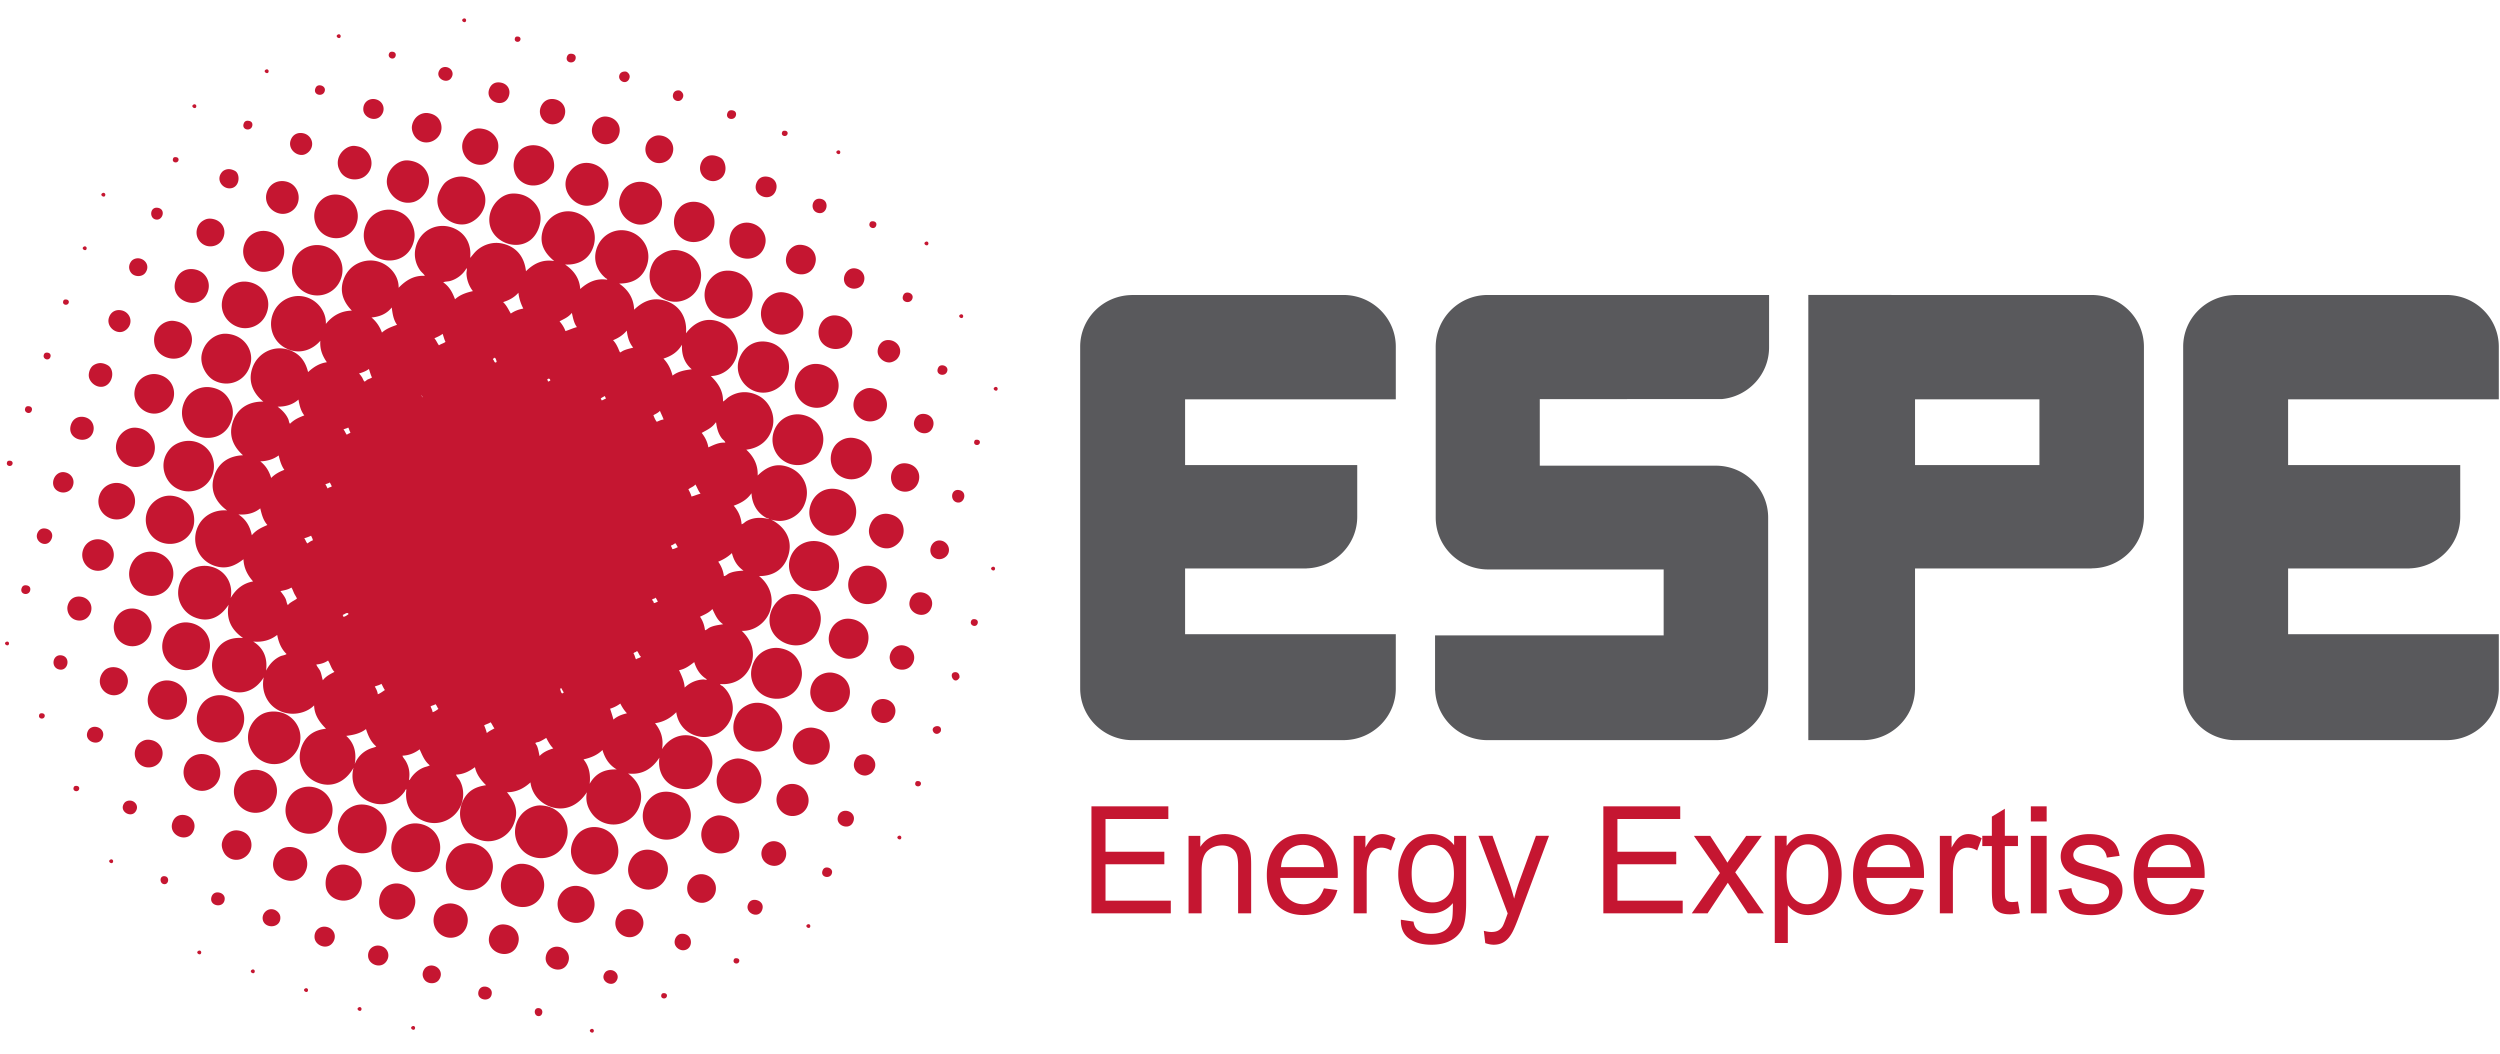
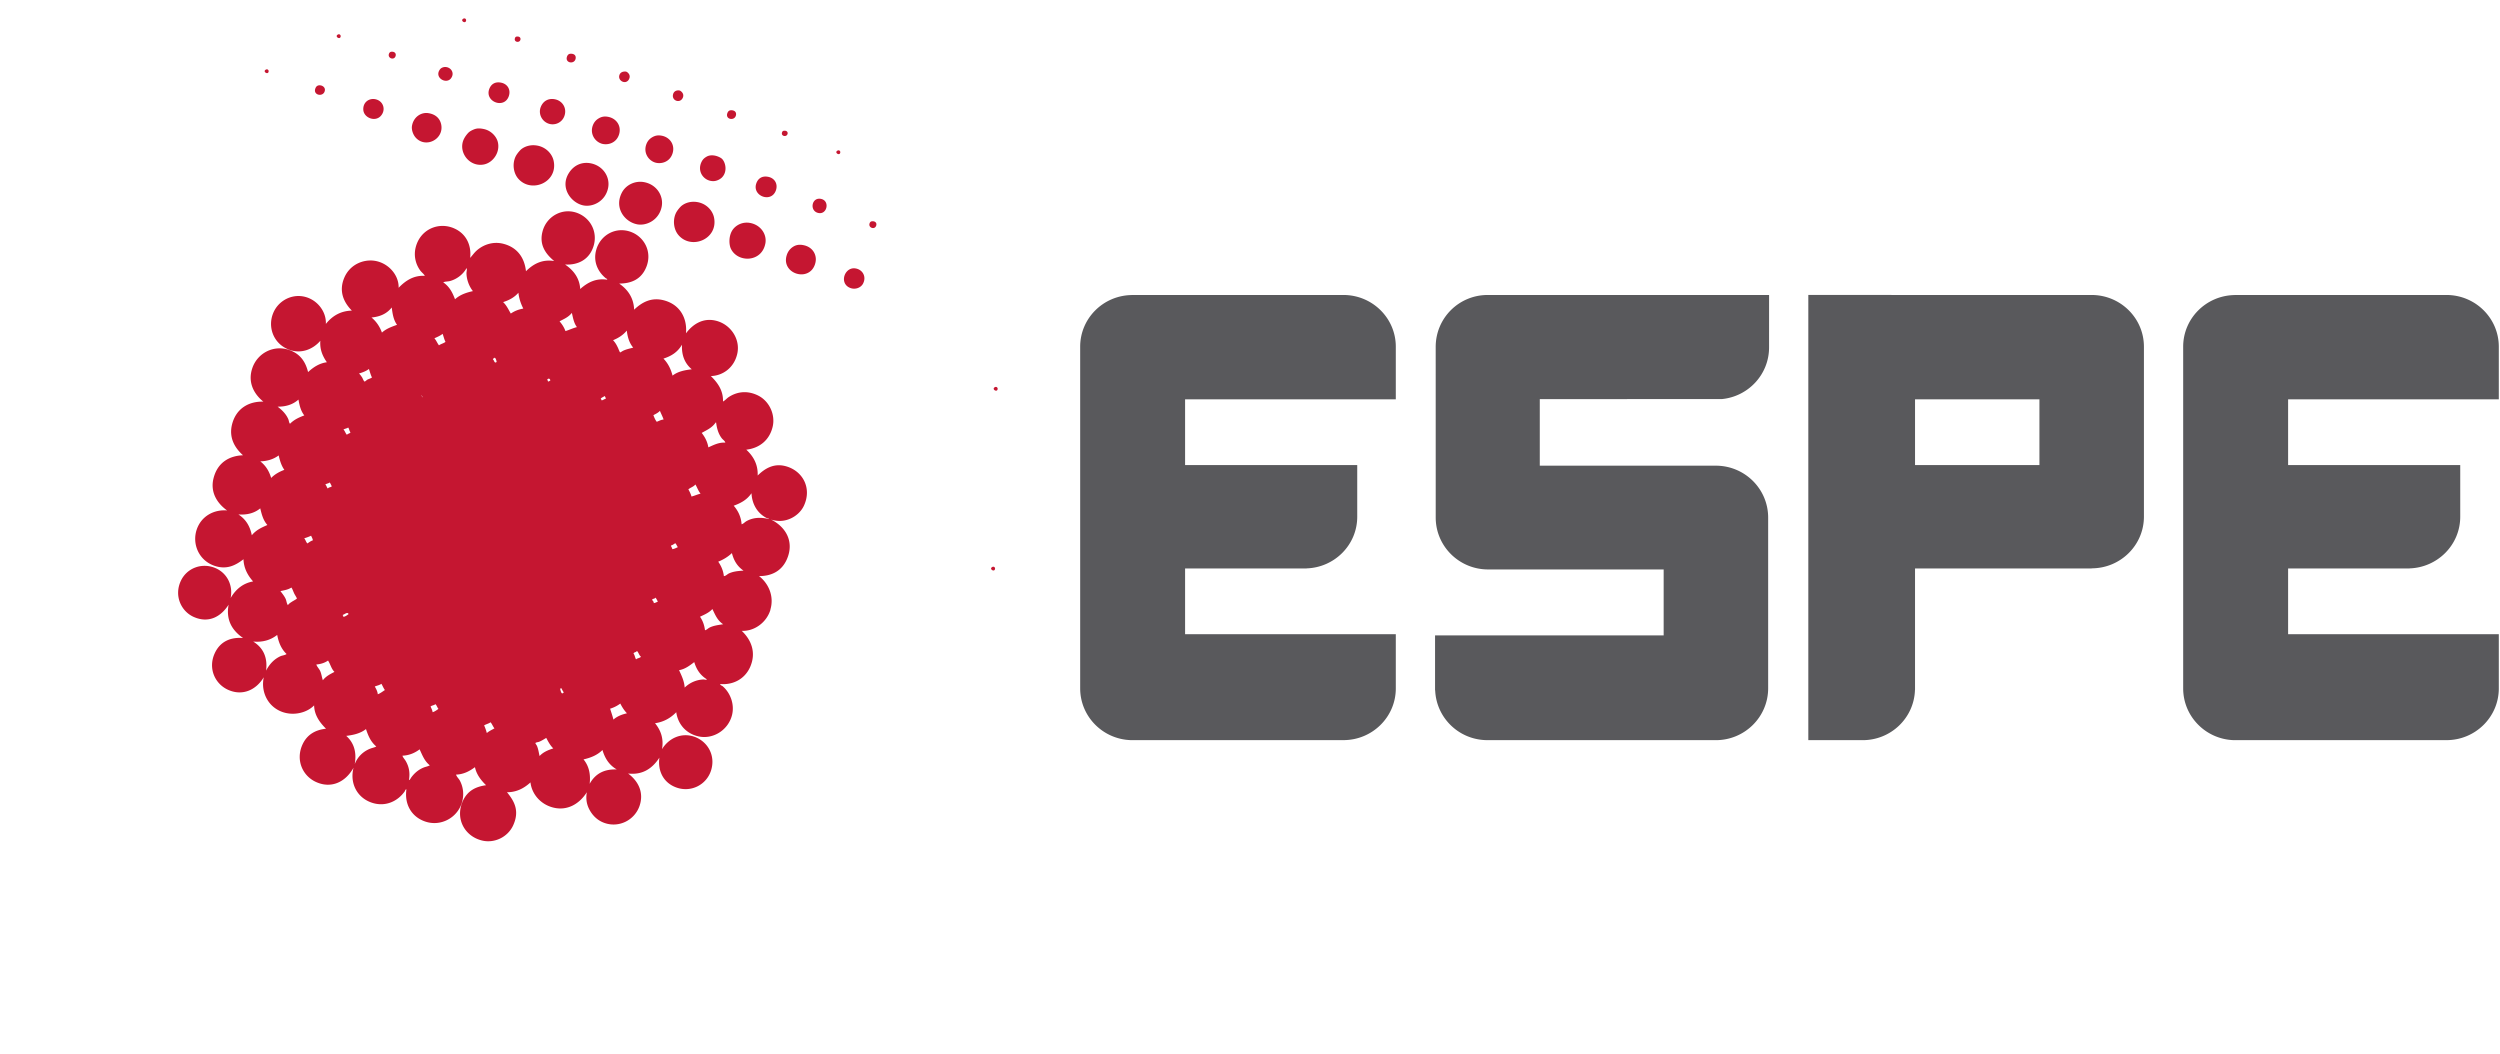
<svg xmlns="http://www.w3.org/2000/svg" viewBox="0 0 140 59" fill="none">
  <g clip-path="url(#a)" fill-rule="evenodd" clip-rule="evenodd">
    <path d="M55.869 21.774c.003-.047-.039-.124-.132-.104-.256.106.115.347.132.104ZM55.724 31.842c.002-.045-.039-.126-.131-.102-.259.106.113.345.131.102ZM35.219 4.445c.088-.158.042-.31-.116-.418-.022-.007-.044-.016-.065-.022-.184-.005-.302.056-.35.196-.11.315.348.572.532.244ZM38.213 5.519c.086-.139.073-.307-.112-.433a.837.837 0 0 0-.066-.023c-.189-.017-.321.075-.35.252-.052.324.364.471.527.205ZM32.232 3.297c.032-.136-.021-.274-.235-.288-.135-.01-.202.057-.237.141-.153.376.394.477.472.147ZM41.212 6.463c.032-.135-.022-.274-.237-.289-.135-.01-.2.059-.235.143-.157.375.394.475.471.145ZM29.143 2.228c.025-.091-.026-.173-.143-.182-.131-.01-.152.052-.168.11-.053.207.259.26.311.072ZM44.103 7.503c.025-.092-.029-.173-.142-.182-.132-.01-.155.052-.171.109-.052.206.26.259.312.073ZM26.103 1.136c.004-.047-.039-.124-.13-.103-.259.109.114.347.13.103ZM47.057 8.525c.003-.045-.037-.124-.132-.102-.258.106.115.348.132.102ZM33.667 8.037c.326.114.832.002.996-.496.154-.473-.13-.891-.572-.991-.249-.057-.413-.007-.548.07-.114.065-.267.18-.351.422-.153.44.099.861.475.994ZM36.664 9.094c.327.114.834.002.996-.496.155-.474-.13-.891-.57-.992-.252-.056-.413-.005-.55.071-.114.065-.269.18-.352.421-.154.44.099.863.476.996ZM30.776 6.941c.308.078.671-.062.816-.408.181-.435-.065-.885-.52-.974-.343-.066-.635.079-.778.405-.18.411.065.87.482.977ZM40.005 10.14c.17-.017.338-.115.428-.206.321-.335.192-.844.005-1.033-.085-.084-.28-.168-.439-.192-.222-.034-.364.021-.459.082-.046.03-.152.09-.234.237-.322.59.15 1.165.699 1.112ZM28.493 5.385c.123-.353-.065-.691-.447-.759-.334-.062-.562.097-.658.389-.222.693.852 1.098 1.105.371ZM43.451 10.659c.123-.352-.064-.691-.445-.759-.337-.062-.565.096-.659.389-.224.693.851 1.097 1.104.37ZM45.782 11.915c.528.167.722-.668.196-.777-.515-.108-.655.633-.196.777ZM25.251 4.391c.218-.281.029-.587-.248-.633-.169-.028-.306.05-.358.12-.354.454.33.866.607.513ZM22.155 3.13c.034-.129-.041-.223-.181-.234-.14-.009-.178.07-.199.138-.062.236.304.362.381.096ZM49.07 12.622c.035-.128-.042-.222-.181-.231-.139-.011-.179.066-.198.136-.064.234.305.362.379.095ZM19.079 2.026c.002-.047-.039-.125-.134-.103-.257.107.117.349.134.103ZM32.665 11.502c.532.109 1.238-.229 1.389-.979.123-.612-.283-1.246-.98-1.379-.516-.097-.955.128-1.219.549-.516.821.13 1.67.81 1.809ZM35.665 12.559c.532.109 1.237-.231 1.388-.977.123-.613-.28-1.247-.977-1.381-.507-.097-1.028.149-1.255.594-.437.851.162 1.625.844 1.763ZM29.005 9.985c.721.866 2.247.243 2.001-.968-.071-.364-.387-.75-.879-.856-.388-.084-.735.028-.952.209-.032.029-.234.232-.319.433-.173.407-.093.889.149 1.182ZM37.983 13.152c.72.866 2.247.243 2.003-.967-.073-.366-.387-.75-.879-.857-.388-.084-.737.027-.952.209-.034.027-.235.231-.321.433-.172.407-.092.892.149 1.182ZM27.144 9.199c.475-.117.875-.674.734-1.246-.071-.295-.361-.635-.775-.725-.207-.045-.344-.044-.463-.014-.096.024-.264.1-.362.175-.073.058-.284.289-.359.55-.2.702.45 1.451 1.225 1.261ZM42.858 13.649c.105-.52-.254-1.052-.848-1.163-.385-.074-.735.084-.938.327-.284.344-.254.886-.143 1.114.379.795 1.72.776 1.928-.278ZM45.476 15.098c.146-.17.217-.415.21-.603-.012-.343-.243-.668-.669-.761-.211-.048-.36-.024-.474.019-.153.06-.397.223-.493.561-.261.905.914 1.384 1.427.784ZM23.273 7.7c.556.625 1.573.109 1.44-.696-.054-.326-.278-.598-.722-.667-.421-.067-.837.228-.919.708-.042.235.075.515.202.654ZM21.315 6.502c.306-.325.172-.82-.255-.936-.373-.101-.748.153-.714.596.039.436.65.676.969.34ZM47.528 16.085c.312.176.664.045.795-.189.22-.398-.017-.809-.428-.866-.574-.08-.891.758-.367 1.056ZM18.194 5.044c.013-.141-.117-.258-.28-.267-.128-.007-.198.06-.231.126-.228.443.47.575.512.141ZM15.044 3.99c.004-.046-.039-.126-.131-.103-.258.106.114.347.131.103ZM43.14 34.14c.226-.748-.103-1.471-.635-1.879.666.004 1.266-.257 1.565-.953.417-.966-.053-1.794-.892-2.213.42.131.772.085 1.085-.053.295-.13.599-.379.759-.727.462-1.002-.087-1.978-1.061-2.218-.652-.16-1.144.153-1.531.532.023-.596-.22-1.062-.638-1.447.711-.081 1.294-.508 1.477-1.285.162-.679-.19-1.461-.859-1.769-.652-.302-1.209-.145-1.588.099-.12.075-.204.19-.334.258.02-.596-.279-1.035-.68-1.426.639-.015 1.287-.436 1.475-1.23.198-.83-.364-1.671-1.199-1.871-.711-.172-1.284.192-1.669.708.076-.804-.299-1.603-1.244-1.85-.693-.18-1.222.106-1.659.526-.022-.612-.308-1.097-.838-1.462.655-.002 1.237-.221 1.521-.93.334-.832-.099-1.654-.819-1.946-.857-.347-1.744.138-1.983.976-.194.668.095 1.244.527 1.597.026.021.093.031.083.086-.632-.096-1.099.155-1.51.521-.036-.576-.336-1.026-.85-1.372.73.042 1.381-.276 1.608-1.07.207-.728-.144-1.481-.855-1.788-.848-.366-1.773.131-2.008.986-.201.725.124 1.248.65 1.678-.67-.109-1.164.154-1.583.57-.071-.671-.416-1.315-1.262-1.535-.589-.154-1.14.058-1.496.375-.14.124-.241.275-.368.414.08-.687-.204-1.336-.869-1.641-.868-.402-1.924.021-2.182 1.056-.121.489.011.956.259 1.294.082.11.197.185.254.296-.613-.035-1.07.256-1.467.668.024-.806-.743-1.576-1.66-1.526-.555.031-1.118.342-1.383.962-.325.765-.025 1.389.425 1.843-.597.013-1.079.271-1.457.746.037-.763-.597-1.504-1.439-1.561-.594-.04-1.241.3-1.51.954-.32.777.011 1.674.811 2.017.741.318 1.43-.002 1.829-.467-.038.479.125.859.366 1.203-.414.054-.749.269-1.053.55-.127-.517-.394-1.004-1.047-1.235-.864-.304-1.776.156-2.071 1.001-.266.762.042 1.425.614 1.89-.763-.024-1.51.338-1.751 1.264-.187.731.128 1.305.612 1.739-.736.027-1.434.379-1.658 1.315-.178.752.198 1.368.766 1.775-.727-.063-1.446.312-1.702 1.073-.265.787.104 1.722.997 2.027.686.234 1.181-.026 1.623-.368.018.494.227.893.539 1.243-.523.092-.947.396-1.258.928.142-.713-.199-1.384-.825-1.663-.767-.344-1.633-.022-1.97.716-.384.843.036 1.698.723 2.005.859.384 1.543-.029 1.958-.684-.154.829.169 1.423.809 1.866-.695-.056-1.298.193-1.6.886-.362.83.029 1.693.774 2.021.795.351 1.554.01 1.986-.709-.139.649.091 1.259.502 1.625.716.638 1.8.485 2.317-.05.014.537.299.942.667 1.307-.561.061-1.058.301-1.327.906-.377.853.012 1.729.756 2.072.866.401 1.67.005 2.113-.796-.218.833.165 1.667 1.016 1.958.775.263 1.465-.088 1.847-.628.029-.041.029-.115.098-.116-.121.847.293 1.545 1.055 1.803.839.285 1.744-.177 2.03-.996.169-.486.092-.947-.092-1.295-.064-.12-.162-.189-.216-.338.415-.013.749-.186 1.061-.417.082.398.322.718.622 1.011-.558.077-1.031.295-1.298.877-.446.978.086 1.974 1.061 2.217.692.175 1.449-.18 1.755-.847.373-.82.057-1.36-.346-1.854.525.002.948-.214 1.315-.552.068.613.525 1.218 1.267 1.408.803.206 1.482-.213 1.89-.857-.073.39.001.725.168 1.018.162.286.428.572.838.709.805.273 1.665-.165 1.942-.953.258-.742-.052-1.386-.639-1.822.769.091 1.336-.242 1.753-.888-.103.762.241 1.434.985 1.683.79.266 1.639-.154 1.902-.947.278-.841-.174-1.64-.927-1.906-.729-.257-1.445.088-1.813.696.104-.599-.072-1.061-.391-1.454.462-.067.858-.275 1.188-.617.078.568.447 1.15 1.196 1.342.821.213 1.708-.314 1.927-1.181.154-.611-.099-1.252-.522-1.614-.042-.036-.133-.051-.142-.126.708.065 1.381-.267 1.685-.967.344-.8.057-1.505-.478-2.011.678.036 1.386-.442 1.61-1.183ZM16.714 22.376c.056.321.127.634.327.887-.29.109-.571.233-.801.469-.062-.071-.058-.174-.096-.26-.119-.273-.329-.498-.599-.699.456.004.852-.113 1.169-.397Zm-.791 3.936c-.27.101-.524.237-.738.453-.106-.357-.287-.679-.61-.93.391-.01.739-.115 1.031-.332.067.288.149.571.318.809Zm-1.822 3.663c-.091-.464-.301-.873-.751-1.166.477.034.891-.067 1.224-.341.081.336.165.672.4.932-.315.138-.632.277-.873.575Zm7.836-12.756c.045.348.095.696.297.971-.3.108-.601.212-.846.435-.116-.318-.297-.607-.584-.845.446-.042.842-.191 1.133-.561Zm-3.575 10.139c-.072-.062-.068-.161-.145-.22.07-.065.175-.056.245-.12.019.006.116.21.115.21-.021.067-.169.043-.215.13Zm-.843 2.901c-.113.035-.207.107-.304.174-.088-.083-.098-.201-.18-.287.134-.041.264-.088.387-.146.036.085.088.163.098.259Zm1.911-5.909c-.089-.088-.106-.209-.196-.296.081-.051.185-.057.264-.113.063.081.061.193.13.271-.051.079-.147.062-.198.138Zm1.13-3.083c-.012.006-.113.107-.145.098-.046-.009-.104-.181-.141-.237-.06-.086-.103-.153-.172-.21.197-.062.391-.128.557-.255.056.158.095.325.171.474-.067.057-.184.083-.271.131Zm-4.243 11.636c.057.068.088.178.161.337.032.065.153.252.147.279-.006.024-.229.147-.265.17-.102.067-.174.107-.238.2-.072-.101-.076-.234-.123-.345-.072-.16-.187-.299-.295-.442.212-.046.433-.08.611-.197Zm-.611 3.845c-.327.15-.6.409-.805.808.087-.7-.125-1.258-.723-1.629.531.049.975-.082 1.345-.371.077.404.217.776.525 1.069-.102.075-.23.074-.342.123Zm2.373 1.346c-.059-.175-.076-.36-.153-.525-.059-.125-.168-.222-.212-.357.243-.021.464-.087.656-.221.136.205.177.453.359.635-.232.123-.469.236-.649.468Zm1.442-3.705c-.091.07-.183.14-.3.157.018-.048-.015-.074-.036-.107.103-.027.276-.198.336-.05Zm4.141-12.141c.018.044-.057-.077-.056-.113-.019-.045.056.077.056.113Zm.92-2.91c-.099-.125-.147-.274-.256-.393.157-.073.323-.138.46-.25.057.149.089.311.162.451-.113.086-.252.11-.366.193Zm.899-2.579c-.136-.358-.301-.701-.661-.948.106-.052.247-.038.38-.073.336-.09.714-.333.928-.726.037.098-.005.185-.005.281.001.349.142.738.36 1.01-.367.083-.719.197-1.002.457Zm3.55-.366c.034.322.135.613.273.887-.256.046-.49.135-.699.28-.132-.219-.231-.455-.431-.642.322-.102.62-.251.857-.525Zm-7.673 21.9c.07.114.116.243.196.35-.13.082-.254.185-.398.236-.017-.165-.091-.299-.168-.433.124-.054.262-.074.37-.153Zm6.243-18.172c.022-.06.074-.058.106-.094.073.064.086.156.106.244-.136.102-.123-.08-.212-.15ZM20.729 41.926c-.329.13-.676.393-.863.862.114-.657-.039-1.188-.477-1.579.407-.049.794-.136 1.106-.381.121.361.259.71.578.974-.11.064-.228.076-.343.124Zm11.295-24.405c.066.28.111.569.284.797-.222.057-.424.154-.642.224-.072-.199-.185-.382-.331-.548.243-.13.499-.231.689-.473Zm-7.64 21.912c.081.077.099.184.169.265-.103.074-.206.15-.327.186-.012-.119-.074-.215-.113-.322.08-.064.193-.06.271-.13Zm6.259-18.166c.058-.11.188-.063.168.059-.051-.005-.069.056-.126.032a.162.162 0 0 0-.042-.091Zm-6.917 21.715c-.269.108-.501.289-.7.561-.035.049-.058.12-.126.145.076-.423-.004-.775-.185-1.081-.058-.098-.145-.178-.179-.289.371-.014.685-.146.963-.355.151.317.264.651.571.895-.114.065-.231.078-.343.123Zm3.535-1.931a2.484 2.484 0 0 0-.15-.429c.115-.073.251-.094.36-.175.091.104.131.235.218.341-.145.082-.297.151-.429.263Zm6.379-18.727c.064-.072.151-.091.22-.148.034.05.069.098.054.169-.094-.007-.138.08-.23.07-.004-.035-.021-.064-.045-.091Zm1.253-2.681c-.028.014-.155.096-.164.093-.025-.009-.1-.209-.118-.248-.082-.173-.146-.293-.279-.436.286-.118.552-.277.768-.539.042.354.135.686.359.954-.178.05-.369.084-.566.176Zm-4.676 22.694c-.043-.171-.064-.365-.143-.559-.015-.038-.096-.149-.092-.163.015-.043.164-.056.213-.077.123-.047.311-.165.394-.216.112.205.216.414.395.588-.283.093-.553.197-.767.427Zm6.562-18.717c-.089-.11-.139-.24-.189-.37.127-.072.262-.127.366-.244.065.164.149.316.205.486-.14.013-.256.08-.382.128Zm-5.208 15.149c-.134.181-.174-.096-.207-.204a.104.104 0 0 0 .066-.032c.051.077.08.165.141.236Zm6.091-17.735c-.091-.355-.243-.68-.509-.952.407-.132.779-.335 1.038-.78-.026.562.135 1.03.548 1.378-.393.047-.776.118-1.077.355Zm2.417 2.621c.02.005.028.013.027.028.04.314.125.618.317.864.062.079.165.132.197.24-.369-.023-.655.133-.952.265-.051-.306-.184-.571-.373-.809.279-.16.577-.279.786-.588Zm-3.383 9.812c.077.058.092.147.147.221-.078.033-.147.079-.237.086.027-.089-.096-.145-.08-.197.02-.067.125-.017.169-.109Zm.887-2.923c.086-.02.158-.077.23-.126.071.064.091.152.146.222-.101.045-.197.103-.317.112.017-.088-.079-.12-.059-.208Zm-1.913 5.91c.101.096.112.234.226.325-.078.081-.198.07-.276.146-.065-.104-.069-.237-.146-.334.05-.08.146-.059.197-.138Zm3.054-8.648c-.04-.143-.103-.274-.176-.402.123-.106.283-.139.395-.274.101.167.158.357.288.514-.175.042-.334.119-.507.161Zm-3.986 11.594c.097.194.214.379.371.544-.278.064-.541.162-.758.352-.049-.209-.123-.405-.183-.609a1.899 1.899 0 0 0 .569-.287Zm-1.716 4.492c.062-.541-.043-1.002-.345-1.366.392-.089.765-.23 1.061-.526.129.43.342.821.8 1.089-.647-.024-1.174.191-1.516.804Zm6.377-5.842c-.388.011-.775.177-1.057.455-.023-.365-.173-.668-.314-.976.329-.055.589-.252.85-.452.116.381.312.722.71.966-.052.049-.135.005-.189.006Zm1.414-5.934c-.094.045-.164.139-.276.146-.035-.304-.148-.569-.316-.808.277-.113.538-.264.766-.481.099.384.277.727.651.982-.297.018-.574.042-.824.16Zm-.318 2.841c-.266.044-.525.071-.755.185-.092.044-.156.128-.26.152-.034-.279-.124-.535-.279-.757.243-.119.496-.216.693-.432.153.306.268.631.602.851Zm1.3-5.768c-.093.052-.158.142-.265.17-.029-.403-.187-.746-.442-1.039.373-.138.727-.312.986-.687.017.001.014.013.013.022.032.55.306 1.074.837 1.35.036.018.161.036.129.063-.499-.128-.918-.072-1.259.121Z" fill="#C51631" />
-     <path d="M29.68 13.46c.435-.321.7-1.013.55-1.575-.101-.373-.477-.866-1.089-1.005-.224-.052-.46-.054-.631-.017-.667.143-1.289.959-1.062 1.809.239.884 1.438 1.372 2.233.787ZM37.526 16.867c.577.133 1.288-.148 1.582-.778.432-.928-.084-1.859-1.025-2.055-.449-.093-.774.024-1.069.225-.157.107-.342.228-.489.542-.411.879.067 1.85 1.001 2.066ZM40.373 17.776c.689.229 1.455-.152 1.694-.834.264-.759-.155-1.539-.928-1.737-.342-.086-.657-.053-.9.058-.279.13-.574.41-.703.786-.257.741.126 1.488.837 1.727ZM26.049 12.556c.578-.088 1.237-.731 1.117-1.543-.023-.157-.088-.272-.133-.367-.155-.325-.413-.624-.961-.735-.464-.093-.913.103-1.139.314-.15.142-.359.5-.413.757-.183.864.636 1.707 1.528 1.575ZM42.866 18.298c.106.131.341.31.558.385.807.27 1.74-.466 1.535-1.397-.074-.333-.395-.746-.856-.866-.24-.065-.396-.07-.569-.033-.341.077-.696.327-.852.776-.152.437-.032.866.184 1.137ZM23.133 11.32c.523-.131 1.023-.798.861-1.447-.097-.384-.407-.753-.953-.862-.209-.043-.361-.034-.485-.001-.385.096-.866.512-.894 1.114-.029.651.635 1.407 1.471 1.195ZM19.116 9.697c.339.439.987.431 1.326.167.659-.516.356-1.508-.393-1.663-.199-.041-.28-.042-.407-.011-.387.092-.841.557-.701 1.146.02.083.104.271.174.361ZM45.957 19.087c.347.586 1.317.64 1.653-.019.322-.635-.043-1.266-.676-1.386-.219-.041-.374-.015-.497.031-.179.069-.367.198-.487.431-.199.387-.092.774.007.944ZM17.026 8.659c.155-.041.351-.186.426-.414.115-.356-.118-.697-.441-.775-.327-.082-.627.054-.739.399-.153.475.333.903.753.791ZM14.127 7.053c.032-.137-.022-.276-.236-.29-.134-.011-.203.056-.237.141-.155.377.394.479.472.149ZM10.994 5.948c.003-.047-.039-.126-.132-.104-.258.106.115.348.132.104ZM42.278 21.909c1.009.357 2.116-.526 1.874-1.672-.076-.355-.423-.891-1.017-1.054-.714-.197-1.324.1-1.645.699-.459.851.061 1.772.789 2.027ZM21.164 14.444c.643.303 1.539.145 1.907-.643.233-.502.155-.916.002-1.243-.175-.374-.474-.677-1.014-.788-.622-.13-1.265.175-1.536.755-.39.835.023 1.626.641 1.919ZM18.414 13.268c.585.207 1.302-.034 1.552-.751.235-.675-.134-1.399-.85-1.58-.486-.122-.886.029-1.151.291-.662.657-.379 1.749.449 2.04ZM45.214 22.719c.741.341 1.535-.088 1.715-.843.156-.653-.239-1.311-.948-1.465-.232-.047-.423-.04-.581.003-.284.077-.593.265-.774.667-.318.702.049 1.388.588 1.638ZM16.216 11.891c.77-.372.642-1.541-.202-1.727-.443-.097-.896.101-1.063.584-.276.788.574 1.477 1.264 1.143ZM12.889 10.548c.514-.035.579-.708.327-.939-.059-.053-.214-.118-.327-.132-.226-.031-.388.083-.443.143-.388.425.004.958.443.928ZM9.994 8.98c.025-.091-.028-.173-.144-.179-.13-.013-.152.049-.166.107-.054.209.258.26.31.071ZM17.316 16.472c.714.24 1.53-.118 1.788-.892.265-.797-.186-1.597-.961-1.805-.751-.203-1.472.203-1.709.881-.259.745.108 1.558.882 1.817ZM43.742 25.699c.727.628 1.842.362 2.224-.475.404-.881-.101-1.789-.991-1.987-.647-.143-1.301.169-1.581.779a1.44 1.44 0 0 0 .347 1.683ZM14.402 15.164c.522.176 1.223-.039 1.453-.729.216-.644-.157-1.278-.764-1.456-.605-.174-1.206.133-1.406.709-.23.658.154 1.285.718 1.475ZM11.528 13.755c.327.115.833.002.996-.496.155-.475-.131-.891-.571-.99-.251-.059-.413-.008-.548.069-.116.065-.269.181-.353.421-.153.44.099.862.476.995ZM8.674 12.279c.426.15.662-.575.151-.644-.418-.056-.472.531-.151.644ZM5.899 10.905c.002-.045-.039-.124-.133-.103-.258.106.115.349.133.103ZM13.461 18.349c.51.118 1.146-.111 1.423-.703.394-.842-.087-1.681-.926-1.849-.406-.082-.734.021-.986.198-.102.071-.292.23-.415.493-.409.88.162 1.69.904 1.861ZM11.644 16.317c.172-.517-.113-1.082-.678-1.218-.506-.12-.96.103-1.132.617-.39 1.17 1.411 1.797 1.81.601ZM7.417 15.353c.216.164.559.139.717-.068.271-.359.035-.758-.334-.815-.206-.029-.376.064-.45.163-.235.312-.074.611.067.72ZM4.854 13.902c.003-.045-.039-.124-.132-.102-.257.105.116.346.132.102ZM12.016 21.32c.818.411 1.799.006 2.018-.962.156-.679-.268-1.465-1.113-1.636-.286-.057-.46-.034-.62.009-.396.105-.87.482-1 1.096-.128.59.251 1.26.714 1.493ZM10.688 19.384c.214-.616-.141-1.218-.738-1.372-.18-.045-.302-.059-.435-.039-.338.052-.687.286-.833.722-.082.249-.06.522.002.698.282.813 1.643 1.03 2.004-.008ZM6.854 18.578c.155-.041.352-.188.424-.414.115-.355-.117-.696-.44-.776-.326-.082-.627.056-.738.399-.153.475.335.905.753.791ZM3.849 16.953c.025-.092-.029-.173-.143-.181-.131-.011-.154.049-.169.108-.054.207.258.259.312.073ZM11.88 21.705c-.622-.13-1.266.178-1.537.756-.389.833.023 1.625.643 1.918.642.303 1.538.145 1.906-.644.234-.5.156-.913.002-1.24-.174-.376-.474-.679-1.014-.791ZM8.828 20.966c-.441-.088-.872.127-1.078.411-.167.224-.215.45-.224.635-.021.558.442 1.126 1.077 1.15.504.021 1.118-.382 1.144-1.082.02-.5-.294-.988-.919-1.115ZM5.724 21.659c.522-.057.74-.793.397-1.139-.069-.069-.237-.155-.404-.18-.265-.041-.485.105-.546.165-.178.178-.213.446-.197.571.03.292.365.628.749.583ZM2.647 19.747c-.14-.009-.178.067-.197.137-.065.235.303.362.377.096.035-.13-.041-.224-.181-.233ZM10.9 24.726c-.557-.127-1.059.09-1.317.344-.731.725-.439 1.799.218 2.223.739.479 1.768.167 2.091-.692.172-.458.069-.898-.077-1.174-.146-.279-.456-.593-.915-.7ZM7.862 23.994c-.302-.077-.519-.049-.725.047-.215.098-.47.315-.586.658-.303.911.652 1.761 1.515 1.343.933-.451.734-1.807-.204-2.048ZM4.721 23.355c-.341-.067-.64.088-.749.432-.271.842.975 1.176 1.238.419.121-.35-.054-.761-.489-.851ZM1.602 22.747c-.139-.01-.177.066-.196.137-.066.235.304.362.377.096.036-.13-.041-.225-.181-.233ZM9.918 27.822c-.42-.128-.766-.049-1.023.09-.251.135-.544.389-.671.797-.11.349-.06.723.079 1.009.507 1.046 2.125.98 2.509-.169.124-.372.05-.798-.067-1.041-.136-.28-.447-.57-.826-.686ZM6.788 27.077c-.512-.131-1.039.134-1.216.644-.21.605.142 1.14.629 1.312.469.165 1.095-.03 1.305-.631.197-.571-.127-1.173-.719-1.324ZM3.605 26.443c-.574-.079-.889.759-.367 1.056.311.177.664.047.796-.189.22-.397-.019-.808-.428-.866ZM.558 25.8c-.131-.01-.156.051-.169.109-.051.205.261.259.312.071.025-.091-.028-.173-.143-.181ZM8.773 30.937c-.645-.162-1.247.145-1.468.781-.244.7.14 1.366.756 1.583.557.197 1.326-.01 1.581-.777.234-.704-.173-1.41-.869-1.587ZM5.675 30.221c-.437-.095-.867.124-1.02.562-.168.484.107.986.558 1.138.381.128.92-.014 1.107-.55.181-.518-.121-1.036-.646-1.149ZM2.507 29.593c-.175-.017-.291.069-.353.157-.346.491.36.982.671.539.23-.325.042-.663-.318-.696ZM37.678 44.384c-.34-.087-.657-.051-.898.059-.282.131-.574.41-.705.787-.257.738.126 1.487.838 1.724.688.231 1.457-.15 1.695-.832.265-.759-.154-1.539-.929-1.738ZM10.688 34.886c-.344-.075-.626-.011-.862.11-.233.119-.434.238-.607.614-.388.85.114 1.691.915 1.883.597.143 1.232-.166 1.491-.735.387-.85-.104-1.693-.937-1.873ZM7.598 34.095c-.41-.076-.816.081-1.052.44-.322.492-.155 1.063.13 1.344.607.6 1.615.291 1.791-.573.107-.532-.231-1.087-.87-1.21ZM4.561 33.421c-.331-.064-.669.084-.772.498-.066.253.051.632.385.775.387.166.819-.033.927-.464.093-.372-.141-.736-.54-.81ZM1.454 32.776c-.134-.01-.202.058-.235.143-.155.376.394.475.471.147.032-.135-.021-.273-.236-.29ZM15.699 39.888c-.386-.09-.745-.03-.985.085-.319.154-.631.478-.762.899-.318 1.024.591 2.125 1.718 1.885.629-.135 1.315-.859 1.121-1.768-.096-.451-.471-.953-1.093-1.101ZM30.623 45.15c-.188-.042-.351-.056-.489-.042-.421.046-.93.329-1.164.868-.295.678-.033 1.305.259 1.617.705.753 2 .568 2.425-.405.11-.259.162-.506.118-.824-.06-.428-.425-1.049-1.149-1.215ZM12.7 38.982c-.695-.188-1.373.145-1.605.845-.248.745.172 1.452.818 1.679.606.214 1.424-.022 1.693-.832.24-.724-.159-1.49-.906-1.692ZM33.605 46.353c-.443-.103-.813.012-1.08.203-.09.063-.324.28-.444.577-.232.578-.06 1.081.286 1.436.655.676 1.907.517 2.219-.571.1-.356.004-.774-.12-1-.138-.258-.429-.544-.861-.644ZM36.569 47.623c-.618-.158-1.139.155-1.328.699-.284.813.375 1.508 1.087 1.495.398-.009.849-.272 1.016-.772.214-.638-.155-1.262-.775-1.422ZM9.595 38.131c-.383-.083-.71.041-.913.204a1.075 1.075 0 0 0-.312.417c-.311.731.167 1.372.74 1.52.467.122 1.041-.094 1.266-.625.292-.687-.097-1.369-.781-1.516ZM6.492 37.374c-.256-.043-.471.026-.612.143-.02.015-.14.133-.203.266-.255.526.079 1.038.556 1.137.385.08.814-.149.914-.639.08-.39-.174-.825-.655-.908ZM3.471 36.705c-.514-.109-.657.633-.196.776.525.166.721-.665.196-.776ZM.371 35.933c-.257.103.116.346.134.101.003-.045-.039-.125-.134-.101ZM20.58 45.089c-.358-.081-.662-.023-.917.111-.247.129-.473.315-.624.663-.331.766.069 1.534.699 1.807.668.289 1.61.042 1.865-.902.204-.746-.224-1.496-1.023-1.679ZM23.577 46.147c-.357-.082-.663-.023-.916.11-.248.13-.476.316-.626.664-.332.766.069 1.533.699 1.807.669.289 1.61.041 1.867-.902.203-.746-.228-1.497-1.025-1.679ZM17.564 44.083c-.467-.101-.906.073-1.154.309a1.27 1.27 0 0 0-.292.405c-.343.753.037 1.492.62 1.761.856.396 1.67-.152 1.85-.91.162-.672-.246-1.398-1.024-1.565ZM26.543 47.249c-.465-.1-.904.073-1.155.307-.084.082-.206.221-.291.407-.344.751.037 1.493.62 1.76.857.395 1.67-.152 1.851-.909.16-.675-.246-1.399-1.025-1.566ZM14.564 43.138c-.44-.096-.835.051-1.065.265-.086.079-.224.245-.303.438-.283.699.086 1.346.646 1.583.594.249 1.313-.005 1.573-.649.295-.73-.115-1.48-.851-1.637ZM29.487 48.4c-.391-.078-.653.01-.906.188-.1.07-.279.191-.404.46-.339.725.057 1.39.556 1.625.568.27 1.31.093 1.615-.558.356-.763-.07-1.555-.862-1.715ZM11.507 42.248c-.497-.1-.949.147-1.137.578-.337.769.316 1.557 1.084 1.453.211-.029.429-.145.562-.271.628-.603.268-1.606-.509-1.761ZM32.844 49.773c-.095-.065-.273-.12-.416-.147-.433-.083-.828.127-1.028.425-.387.583-.073 1.279.356 1.501.607.313 1.198.018 1.414-.405.304-.601.004-1.153-.327-1.375ZM8.493 41.449c-.252-.059-.413-.006-.547.069-.117.066-.27.182-.354.424-.152.439.101.862.476.992.327.117.833.004.996-.495.154-.472-.129-.89-.571-.99ZM35.361 50.923c-.255-.043-.469.026-.611.142-.018.017-.14.134-.202.266-.256.527.077 1.037.556 1.137.384.082.812-.15.914-.638.08-.391-.174-.825-.657-.907ZM5.367 40.704c-.196-.025-.356.077-.422.19-.333.581.509.935.763.496.194-.342-.015-.645-.342-.686ZM2.359 39.944c-.131-.01-.155.052-.17.109-.052.206.259.26.311.072.027-.091-.027-.173-.141-.181ZM19.395 48.434c-.385-.073-.736.085-.936.328-.287.345-.256.887-.146 1.117.38.792 1.721.772 1.93-.281.104-.519-.254-1.051-.848-1.163ZM22.392 49.491c-.385-.072-.737.085-.938.329-.286.344-.254.887-.144 1.115.379.795 1.719.777 1.93-.279.102-.52-.254-1.052-.848-1.164ZM16.477 47.463c-.503-.122-.96.104-1.131.617-.391 1.172 1.411 1.797 1.81.602.172-.519-.114-1.084-.68-1.219ZM25.408 50.611c-.329-.065-.631.049-.796.191-.027.021-.149.115-.244.326-.254.556.049 1.223.666 1.364.377.087.854-.073 1.063-.528.279-.615-.059-1.231-.689-1.353ZM28.382 51.791c-.212-.045-.361-.021-.475.022-.154.059-.397.22-.495.558-.259.908.916 1.387 1.429.787.146-.171.217-.415.209-.604-.011-.344-.242-.669-.668-.764ZM13.35 46.509c-.422-.065-.837.23-.923.71-.039.235.08.511.202.654.559.625 1.574.108 1.442-.696-.054-.325-.277-.601-.721-.669ZM10.395 45.655c-.335-.077-.63.062-.742.415-.246.756.925 1.204 1.204.406.133-.384-.103-.738-.463-.821ZM31.281 53.022c-.331-.047-.654.148-.717.554-.102.646.863 1.016 1.198.423.25-.439 0-.909-.481-.977ZM7.331 44.838c-.17-.027-.308.05-.359.118-.353.455.331.869.605.513.217-.28.032-.587-.246-.632ZM34.249 54.33c-.17-.027-.306.051-.358.118-.355.455.33.869.606.513.218-.279.03-.585-.247-.632ZM4.289 44.01c-.132-.009-.155.051-.17.109-.052.207.26.259.312.074.026-.094-.026-.175-.142-.183ZM51.992 13.633c.002-.047-.039-.126-.132-.103-.258.109.114.35.132.103ZM51.109 16.651c.011-.143-.117-.26-.281-.268-.13-.006-.199.061-.232.126-.228.444.472.574.513.142ZM53.939 17.707c.002-.048-.039-.125-.134-.103-.258.105.117.346.134.103ZM49.818 20.298c.125-.004.329-.092.426-.206.364-.423.09-.962-.384-1.039-.277-.045-.454.068-.548.183-.155.177-.168.388-.164.468.009.295.321.607.671.594ZM53.056 20.725c.013-.143-.116-.26-.28-.268-.131-.006-.2.061-.232.125-.23.444.47.574.512.143ZM48.424 23.549c.43.152 1.012-.039 1.198-.591.172-.517-.127-1.044-.635-1.184-.304-.084-.478-.041-.677.062-.152.08-.368.249-.46.515-.191.549.132 1.044.575 1.199ZM52.24 23.918c.128-.34-.078-.668-.417-.73-.288-.052-.531.073-.622.383-.177.618.79 1.013 1.039.347ZM54.869 24.806c.024-.09-.028-.174-.144-.181-.132-.012-.154.05-.168.108-.054.207.258.26.312.073ZM47.118 26.7c.629.334 1.321.037 1.581-.458.183-.352.132-.783.059-.975-.109-.289-.335-.56-.715-.684-.376-.126-.697-.064-.945.08-.064.039-.288.163-.437.448-.282.541-.14 1.276.457 1.59ZM50.433 27.494c.398.132.844-.062.996-.496.151-.432-.049-.911-.576-1.031-.2-.044-.394-.026-.542.054-.584.309-.557 1.249.122 1.473ZM53.561 28.127c.44.139.657-.6.144-.684-.454-.072-.516.566-.144.684ZM46.205 29.916c.594.235 1.421-.066 1.67-.822.246-.743-.146-1.492-.929-1.682-.355-.087-.685-.034-.934.104-.232.126-.481.361-.609.726-.266.761.154 1.417.801 1.674ZM49.725 30.706c.458-.035.946-.519.872-1.105-.052-.402-.314-.723-.821-.815-.467-.085-.982.189-1.101.796-.111.575.419 1.171 1.049 1.123ZM52.438 31.287c.27.095.585-.067.676-.325.106-.306-.098-.615-.381-.681-.627-.144-.901.793-.296 1.006ZM45.189 33.037c.58.176 1.137-.049 1.459-.425.239-.281.351-.661.339-.973-.02-.562-.382-1.141-1.079-1.302-.568-.132-1.088.083-1.387.432-.696.815-.236 1.995.668 2.267ZM47.785 33.482c.545.591 1.541.403 1.813-.376.209-.6-.134-1.235-.749-1.392-.726-.186-1.455.399-1.337 1.204.026.174.131.411.273.564ZM52.164 34.011c.133-.384-.104-.738-.462-.821-.336-.079-.63.062-.743.415-.244.755.926 1.205 1.205.406ZM54.75 34.905c.036-.13-.043-.224-.181-.232-.139-.011-.178.067-.198.136-.064.233.306.362.379.096ZM45.373 35.887c.437-.32.701-1.015.549-1.575-.102-.374-.476-.866-1.091-1.005-.222-.051-.456-.053-.63-.017-.665.143-1.29.958-1.06 1.809.238.885 1.436 1.372 2.231.787ZM48.018 36.782c.519-.253.767-1.0.525-1.508-.118-.247-.391-.512-.782-.595-.307-.068-.541-.019-.717.067-.202.097-.41.274-.534.564-.434 1.0.628 1.897 1.507 1.472ZM50.579 36.142c-.338-.047-.684.175-.753.599-.035.22.113.542.313.659.334.19.699.1.886-.123.365-.435.113-1.056-.446-1.135ZM53.497 37.641c-.431.007-.074.778.224.324.002-.012.008-.021.011-.033.013-.154-.071-.293-.235-.291ZM43.748 36.311c-.62-.129-1.264.179-1.535.757-.391.834.02 1.627.641 1.919.643.305 1.539.143 1.906-.643.236-.502.155-.914.001-1.242-.172-.376-.473-.678-1.013-.791ZM46.675 37.681c-.44-.088-.871.128-1.076.409-.167.227-.215.451-.223.637-.023.557.44 1.125 1.077 1.151.503.021 1.116-.383 1.143-1.083.021-.498-.295-.989-.921-1.114ZM49.583 39.158c-.331-.062-.669.085-.774.5-.063.252.052.632.386.772.388.166.819-.03.929-.461.092-.371-.143-.737-.541-.811ZM52.273 40.993c.087.136.284.15.404-.029.003-.011.008-.022.011-.033.093-.433-.638-.289-.415.062ZM42.729 39.393c-.358-.081-.663-.025-.917.11-.246.129-.476.316-.624.663-.332.768.068 1.535.697 1.808.669.29 1.612.041 1.868-.902.203-.746-.226-1.497-1.023-1.679ZM46.017 40.911c-.099-.065-.275-.119-.417-.147-.435-.083-.829.128-1.028.427-.383.577-.078 1.275.356 1.499.607.314 1.197.019 1.412-.403a1.065 1.065 0 0 0-.323-1.376ZM48.468 42.246c-.136-.018-.276.013-.358.062-.086.053-.119.054-.197.194-.299.525.158.947.553.929.136-.009.307-.099.383-.186.367-.422.084-.937-.381-.999ZM51.425 43.741c-.131-.012-.155.051-.169.109-.055.206.258.257.312.073.025-.093-.028-.174-.143-.182ZM41.759 42.552c-.203-.063-.387-.087-.519-.073-.435.052-.765.295-.964.678-.355.678.003 1.409.498 1.682.754.415 1.569-.047 1.793-.684.244-.702-.149-1.397-.808-1.602ZM44.609 43.932c-.396-.105-.747.059-.921.278-.419.527-.155 1.251.414 1.443.298.102.628.02.834-.137.607-.47.362-1.401-.327-1.583ZM47.404 45.407c-.196-.024-.355.077-.42.189-.334.581.508.936.763.494.193-.339-.015-.642-.342-.684ZM50.343 46.799c-.258.107.114.348.131.103.003-.045-.04-.126-.131-.103ZM40.552 45.699c-.221-.046-.319-.049-.465-.013-.306.075-.669.315-.788.812-.079.331.021.67.194.897.385.502 1.125.483 1.505.191.718-.556.426-1.709-.446-1.887ZM43.459 47.12c-.535-.104-1.0.458-.752.977.147.305.589.497.933.329.598-.29.477-1.179-.181-1.306ZM46.316 48.579c-.127-.006-.196.062-.23.125-.229.443.47.574.511.143.014-.141-.116-.26-.282-.268ZM39.411 48.966c-.484-.083-.985.283-.923.879.042.421.497.774.933.705.325-.053.721-.366.665-.895-.026-.274-.251-.616-.674-.689ZM42.386 50.409c-.246-.06-.433.037-.507.273-.146.464.615.806.804.266.101-.286-.081-.485-.297-.538ZM45.246 51.757c-.257.106.116.348.132.104.002-.048-.038-.125-.132-.104ZM38.305 52.299c-.227-.034-.32.051-.371.096-.157.145-.167.347-.15.436.036.23.296.42.539.379.496-.08.495-.828-.017-.911ZM41.254 53.661c-.13-.011-.153.051-.17.108-.052.209.259.259.311.073.026-.092-.025-.173-.141-.18ZM37.203 55.617c-.134-.008-.155.051-.17.109-.054.207.258.259.31.073.028-.092-.026-.172-.14-.182ZM18.329 51.916c-.374-.103-.749.152-.714.594.039.438.651.679.969.34.305-.325.17-.821-.256-.934ZM21.328 52.974c-.374-.102-.749.152-.713.594.038.438.649.678.966.34.307-.325.174-.82-.254-.934ZM15.342 50.937c-.366-.109-.672.209-.632.529.069.577 1.066.543.985-.14-.02-.169-.177-.336-.352-.389ZM24.237 54.074c-.205-.031-.375.065-.448.16-.237.312-.076.611.066.72.214.165.56.138.715-.068.272-.359.036-.756-.333-.811ZM12.255 49.98c-.284-.044-.429.164-.431.376-.004.42.754.503.76-.035.002-.18-.151-.314-.329-.34ZM27.211 55.254c-.282-.042-.428.164-.43.376-.003.423.756.504.76-.034.001-.18-.153-.314-.331-.342ZM9.259 49.074c-.329-.076-.339.364-.114.43.289.086.378-.37.114-.43ZM30.214 56.462c-.329-.075-.338.365-.114.431.29.084.377-.369.114-.431ZM6.203 48.128c-.257.106.116.347.133.101a.102.102 0 0 0-.133-.101ZM33.121 57.62c-.256.106.117.347.135.103.002-.046-.04-.125-.135-.103ZM11.137 53.235c-.258.106.116.346.132.103.004-.047-.038-.127-.132-.103ZM14.136 54.292c-.258.106.114.348.131.104.003-.048-.038-.126-.131-.104ZM17.116 55.343c-.258.105.116.348.133.104.003-.046-.039-.127-.133-.104ZM20.113 56.401c-.257.106.116.348.133.104.003-.048-.038-.126-.133-.104ZM23.114 57.46c-.258.104.114.347.131.104.003-.049-.037-.127-.131-.104Z" fill="#C51631" />
    <path d="m60.49 38.544.001.001a.063.063 0 0 1-.001.006c0 1.563 1.254 2.838 2.821 2.896h11.921c1.62 0 2.933-1.296 2.933-2.896V35.514H66.365v-3.68h6.791l.004-.004c1.578-.047 2.845-1.321 2.845-2.891v-2.896h-9.64V22.363H78.165v-2.952c-.001-1.597-1.315-2.892-2.933-2.892-.012 0-.024.002-.036.002l-.001-.002H63.363l-.003.004c-1.59.032-2.87 1.313-2.87 2.892v19.13ZM122.258 38.544v.008c0 1.563 1.253 2.838 2.82 2.896H137c1.621 0 2.933-1.296 2.933-2.896V35.514h-11.799v-3.68h6.79l.004-.004c1.578-.047 2.845-1.321 2.845-2.891v-2.896h-9.639v-3.68h11.799v-2.952c-.002-1.597-1.314-2.892-2.933-2.892-.012 0-.024.002-.036.002l-.001-.002h-11.832l-.002.004c-1.59.032-2.871 1.313-2.871 2.892v19.13ZM107.242 26.043h6.966v-3.68h-6.966v3.68Zm-5.976-9.524v24.93h3.044c1.593 0 2.886-1.256 2.928-2.819l.004-.002v-6.793h9.892v-.008c1.617-.004 2.926-1.298 2.926-2.896v-9.516c0-1.599-1.313-2.896-2.932-2.896l-15.862-.001ZM93.165 31.89v3.694H80.363v3.073l.007.005c.065 1.544 1.337 2.775 2.906 2.786l12.809.001c1.619 0 2.932-1.301 2.932-2.906v-9.559c0-1.606-1.312-2.906-2.932-2.906h-9.857v-3.728l10.19-.001c1.487-.141 2.65-1.381 2.65-2.892l.001-2.938H83.312c-1.62 0-2.913 1.301-2.913 2.906l.001 9.558c0 1.605 1.313 2.906 2.933 2.906h9.833Z" fill="#59595C" />
-     <path d="M61.121 51.145v-5.989h4.306v.707h-3.518v1.834h3.294v.703h-3.294v2.038h3.656v.707h-4.444ZM66.559 51.145v-4.338h.658v.617c.317-.477.774-.715 1.373-.715.26 0 .499.047.716.141.218.094.381.217.49.37.108.152.184.334.228.543.027.136.041.374.041.715v2.667h-.731V48.506c0-.3-.028-.524-.085-.672-.057-.148-.158-.267-.303-.355-.145-.089-.315-.133-.51-.133-.311 0-.58.099-.806.298-.226.199-.339.576-.339 1.131v2.37h-.731ZM71.737 48.559h2.409c-.033-.365-.124-.638-.276-.821-.233-.283-.535-.425-.906-.425-.336 0-.619.114-.847.34-.229.226-.356.528-.38.907Zm2.401 1.188.756.095c-.119.444-.34.788-.662 1.033-.322.245-.734.368-1.235.368-.631 0-1.131-.195-1.501-.586-.369-.391-.554-.939-.554-1.645 0-.73.187-1.296.56-1.7.374-.403.858-.605 1.454-.605.577 0 1.048.198 1.413.593.366.395.548.951.548 1.667 0 .044-.002.109-.004.196h-3.217c.027.477.162.842.402 1.095.241.253.542.38.902.38.268 0 .497-.071.686-.212.19-.142.34-.368.451-.678ZM75.805 51.145v-4.338h.658v.657c.168-.308.323-.511.465-.608.142-.098.298-.147.469-.147.246 0 .497.079.751.237l-.252.682c-.179-.106-.357-.159-.536-.159a.696.696 0 0 0-.431.145c-.127.096-.218.231-.272.403-.081.261-.122.547-.122.858v2.271h-.731ZM79.052 48.898c0 .569.112.985.337 1.246.225.262.507.392.845.392.336 0 .617-.13.845-.39.227-.26.341-.668.341-1.224 0-.531-.117-.931-.351-1.201-.234-.269-.516-.404-.847-.404-.325 0-.601.132-.829.398-.228.265-.341.659-.341 1.183Zm-.605 2.606.711.106c.029.221.112.381.247.482.182.136.429.204.744.204.338 0 .6-.069.784-.204.184-.137.309-.327.374-.572.038-.15.056-.464.053-.944-.32.379-.718.568-1.194.568-.593 0-1.052-.215-1.377-.645-.325-.43-.487-.946-.487-1.548 0-.414.074-.796.224-1.146.149-.349.365-.62.648-.81.282-.191.615-.286.997-.286.509 0 .929.207 1.259.621v-.523h.674v3.75c0 .676-.069 1.154-.205 1.435-.137.282-.353.505-.65.668-.296.164-.661.245-1.095.245-.515 0-.93-.116-1.247-.349-.317-.233-.47-.583-.459-1.052ZM83.175 52.816l-.081-.691c.159.044.299.066.418.066.163 0 .292-.027.39-.082a.67.67 0 0 0 .24-.229c.046-.073.121-.256.223-.548a5.99 5.99 0 0 1 .065-.179l-1.637-4.347h.788l.898 2.512c.116.319.22.653.313 1.005a9.841 9.841 0 0 1 .3-.989l.922-2.529h.731l-1.641 4.412c-.176.477-.312.805-.41.985-.13.242-.279.42-.447.533-.168.113-.368.169-.601.169-.141 0-.298-.03-.471-.09ZM89.787 51.145v-5.989h4.306v.707h-3.518v1.834h3.294v.703h-3.294v2.038h3.656v.707h-4.444ZM94.74 51.145l1.576-2.255-1.458-2.083h.914l.662 1.017c.124.193.225.355.3.486.119-.18.229-.34.329-.478l.727-1.025h.873l-1.491 2.042 1.605 2.296h-.897l-.886-1.348-.236-.363-1.133 1.712h-.885ZM100.049 49c0 .558.112.971.337 1.237.225.267.497.401.816.401.325 0 .604-.138.835-.414.232-.277.347-.705.347-1.285 0-.553-.113-.967-.339-1.242-.226-.275-.496-.412-.81-.412-.311 0-.587.146-.827.439-.239.293-.359.718-.359 1.277Zm-.662 3.807v-6.001h.666v.564c.157-.221.334-.387.532-.496.198-.11.437-.166.719-.166.368 0 .693.095.975.286.281.19.494.46.637.806.144.348.216.728.216 1.143 0 .444-.08.843-.238 1.199-.158.355-.389.628-.69.817-.303.189-.62.284-.953.284-.244 0-.463-.051-.656-.155-.194-.104-.352-.234-.477-.392v2.112h-.731ZM104.566 48.559h2.408c-.032-.365-.124-.638-.276-.821-.233-.283-.535-.425-.906-.425-.336 0-.618.114-.847.34-.229.226-.355.528-.379.907Zm2.4 1.188.756.095c-.119.444-.34.788-.662 1.033-.323.245-.734.368-1.235.368-.631 0-1.131-.195-1.501-.586-.37-.391-.554-.939-.554-1.645 0-.73.186-1.296.56-1.7.374-.403.858-.605 1.454-.605.577 0 1.048.198 1.414.593.365.395.548.951.548 1.667 0 .044-.001.109-.004.196h-3.217c.027.477.161.842.402 1.095.241.253.541.38.902.38.268 0 .497-.071.686-.212.19-.142.34-.368.451-.678ZM108.631 51.145v-4.338h.658v.657c.168-.308.323-.511.465-.608.142-.098.298-.147.469-.147.246 0 .497.079.751.237l-.251.682c-.179-.106-.358-.159-.537-.159a.694.694 0 0 0-.43.145c-.127.096-.218.231-.272.403-.082.261-.122.547-.122.858v2.271h-.731ZM113.006 50.487l.106.649c-.206.043-.39.066-.553.066-.265 0-.471-.043-.617-.127-.146-.085-.249-.195-.309-.333-.059-.137-.089-.426-.089-.868v-2.496h-.536v-.572h.536v-1.075l.727-.441v1.516h.735v.572h-.735v2.536c0 .21.013.345.039.405a.3.3 0 0 0 .125.143c.059.035.142.053.25.053.082 0 .189-.01.321-.029ZM113.727 51.145h.886v-4.338h-.886v4.338Zm0-5.143h.886v-.846h-.886v.846ZM115.277 49.85l.723-.114c.041.292.153.515.34.67.185.155.444.233.777.233.336 0 .585-.068.748-.206.162-.138.243-.299.243-.484 0-.166-.072-.297-.215-.392-.1-.066-.349-.149-.747-.249-.536-.137-.908-.254-1.115-.353-.207-.099-.365-.237-.471-.412-.108-.176-.161-.37-.161-.583 0-.193.044-.373.132-.537.088-.164.208-.301.36-.41.113-.085.268-.156.465-.215.196-.058.407-.087.631-.087.339 0 .636.049.892.147.256.098.445.231.567.398.121.168.205.392.251.672l-.714.098c-.033-.223-.127-.397-.283-.522-.156-.126-.375-.189-.66-.189-.336 0-.575.056-.719.168-.144.112-.215.243-.215.393 0 .095.03.181.089.257.06.08.153.145.281.197.073.027.288.09.645.188.517.139.878.253 1.083.341.204.089.365.217.481.386.117.169.175.379.175.63 0 .245-.072.476-.213.692-.143.216-.348.384-.616.502-.268.118-.572.178-.91.178-.56 0-.988-.117-1.281-.351-.294-.234-.482-.582-.563-1.042ZM120.28 48.559h2.409c-.032-.365-.124-.638-.276-.821-.233-.283-.535-.425-.906-.425-.336 0-.618.114-.846.34-.23.226-.356.528-.381.907Zm2.401 1.188.756.095c-.12.444-.34.788-.663 1.033-.322.245-.733.368-1.235.368-.63 0-1.131-.195-1.5-.586-.37-.391-.555-.939-.555-1.645 0-.73.187-1.296.561-1.7.373-.403.858-.605 1.454-.605.577 0 1.048.198 1.413.593.366.395.549.951.549 1.667 0 .044-.001.109-.004.196h-3.217c.027.477.161.842.402 1.095.241.253.542.38.902.38.268 0 .497-.071.686-.212.19-.142.34-.368.451-.678Z" fill="#C51631" />
  </g>
  <defs>
    <clipPath id="a">
      <path fill="#fff" d="M0 0h140v58.481H0z" />
    </clipPath>
  </defs>
</svg>